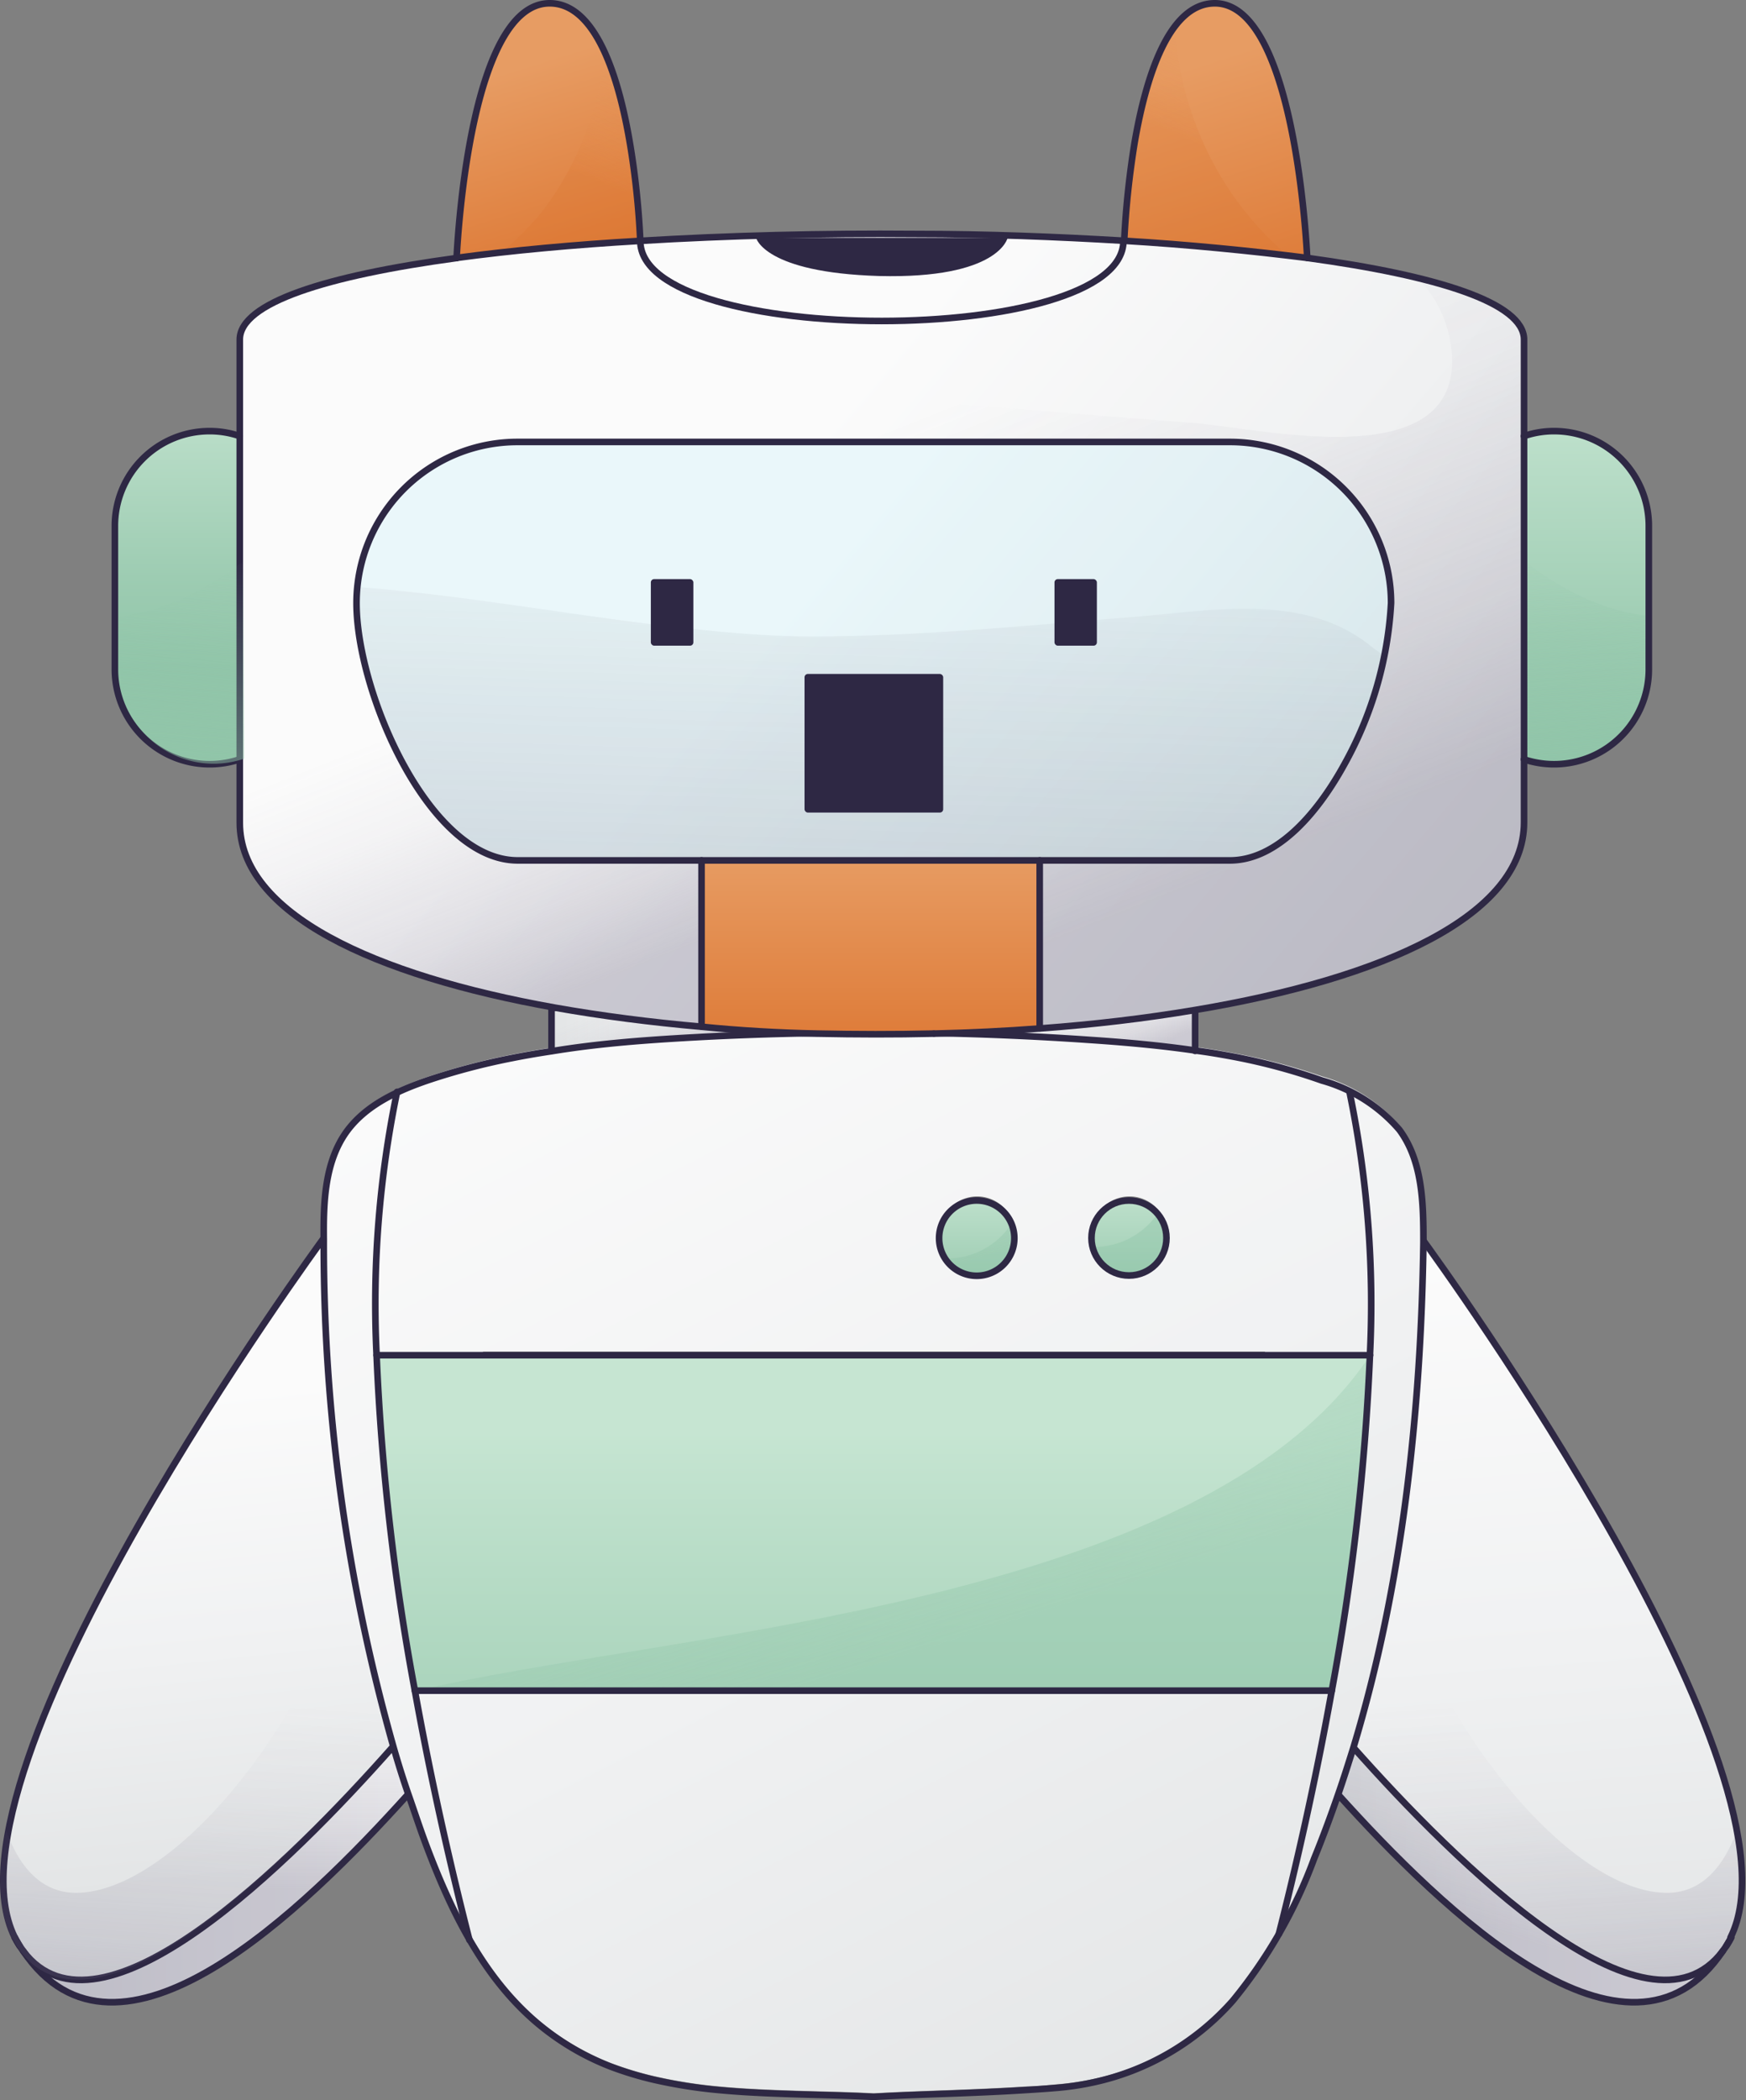
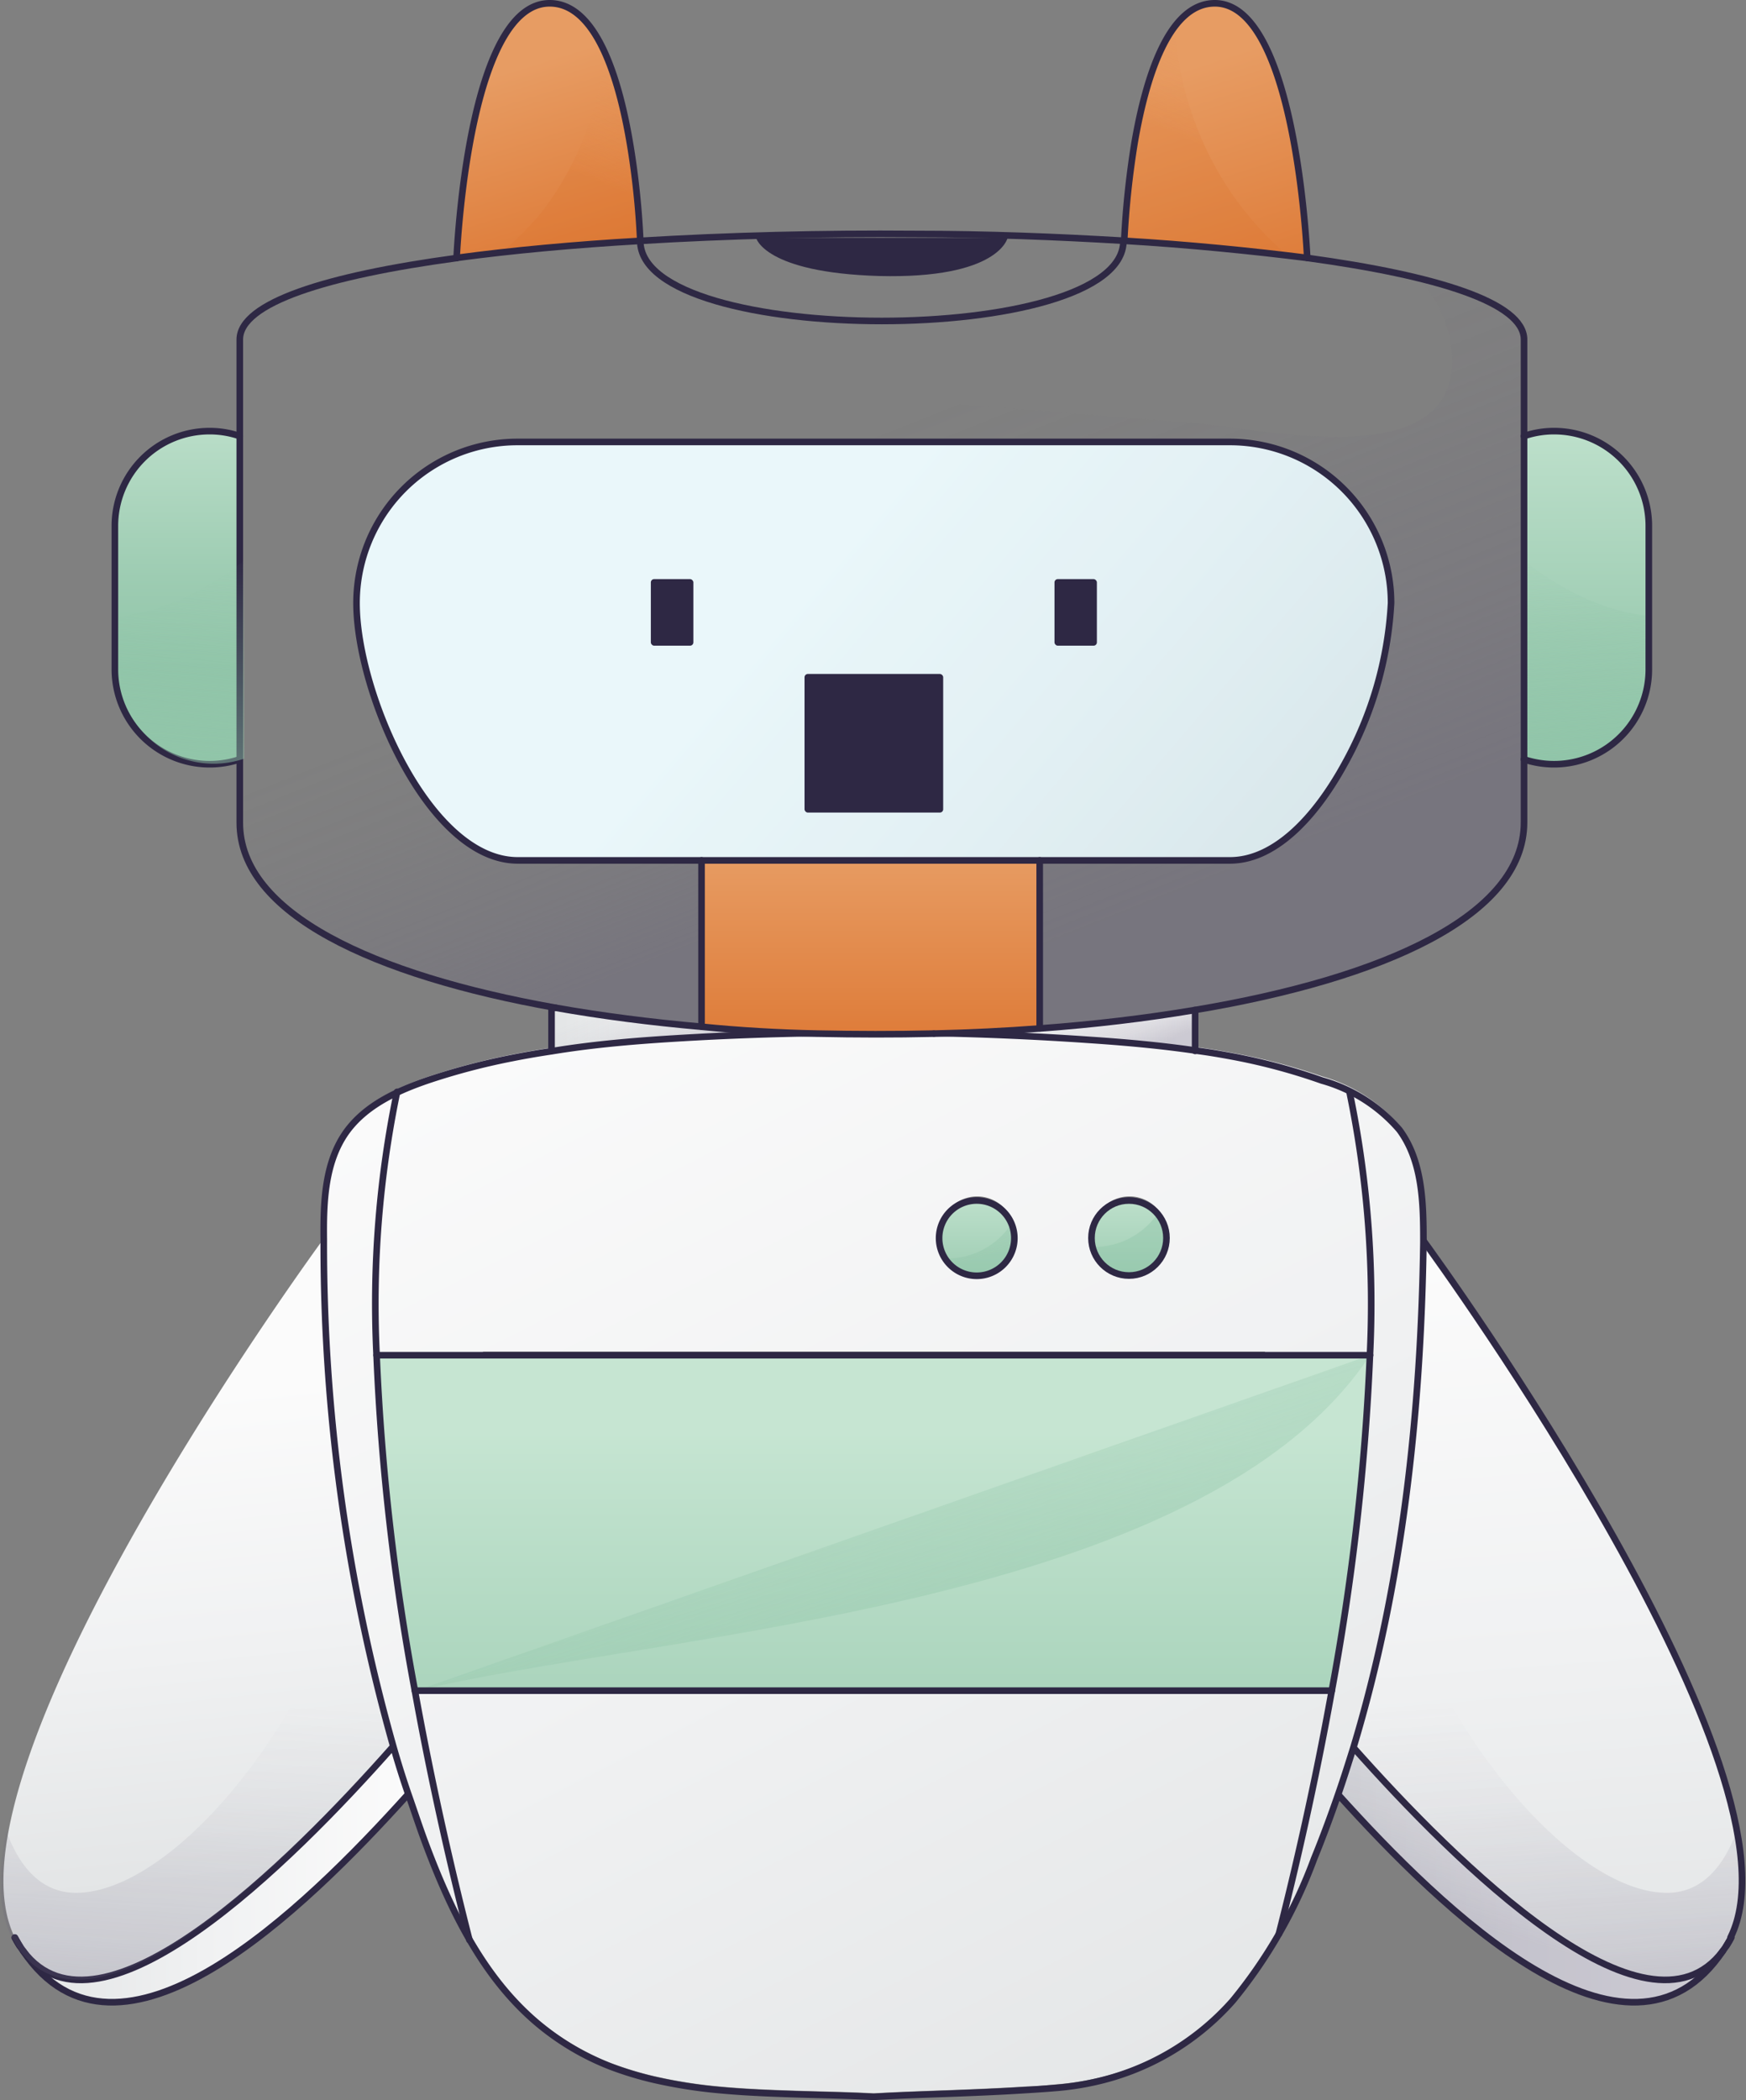
<svg xmlns="http://www.w3.org/2000/svg" xmlns:xlink="http://www.w3.org/1999/xlink" viewBox="0 0 132.23 158.95">
  <rect x="0" y="0" width="132.23" height="158.95" fill="#808080" stroke="none" />
  <defs>
    <linearGradient id="db1540f6-f682-4029-a96b-ef5964d1a743" x1="118.39" y1="151.54" x2="113.96" y2="95.11" gradientUnits="userSpaceOnUse">
      <stop offset="0" stop-color="#e3e5e6" />
      <stop offset="0.47" stop-color="#f0f1f2" />
      <stop offset="1" stop-color="#fbfbfb" />
    </linearGradient>
    <linearGradient id="27a8ee4f-f63c-4436-bfc4-7859d10c8d65" x1="115.76" y1="114.71" x2="119.04" y2="164.02" gradientUnits="userSpaceOnUse">
      <stop offset="0.28" stop-color="#645d79" stop-opacity="0" />
      <stop offset="0.44" stop-color="#645d79" stop-opacity="0.05" />
      <stop offset="0.66" stop-color="#645d79" stop-opacity="0.18" />
      <stop offset="0.81" stop-color="#645d79" stop-opacity="0.31" />
    </linearGradient>
    <linearGradient id="cdb16414-48d1-4221-8762-53d14f6a967f" x1="101.33" y1="141.9" x2="130.47" y2="141.9" xlink:href="#db1540f6-f682-4029-a96b-ef5964d1a743" />
    <linearGradient id="6437897c-5b63-4559-9df5-e9975ef070be" x1="124.4" y1="113.59" x2="112.1" y2="154.33" gradientUnits="userSpaceOnUse">
      <stop offset="0.25" stop-color="#645d79" stop-opacity="0" />
      <stop offset="0.42" stop-color="#645d79" stop-opacity="0.05" />
      <stop offset="0.65" stop-color="#645d79" stop-opacity="0.18" />
      <stop offset="0.81" stop-color="#645d79" stop-opacity="0.31" />
    </linearGradient>
    <linearGradient id="54a602d8-d564-4d85-99d8-02a754df0088" x1="1.76" y1="141.88" x2="30.91" y2="141.88" xlink:href="#db1540f6-f682-4029-a96b-ef5964d1a743" />
    <linearGradient id="c6cb389e-0d97-472e-807e-58976fb75aa1" x1="16.33" y1="116.3" x2="16.33" y2="149.27" xlink:href="#6437897c-5b63-4559-9df5-e9975ef070be" />
    <linearGradient id="5cce13e1-e947-4023-a85a-9f22aaa241d2" x1="17.18" y1="158.24" x2="11.65" y2="105.8" gradientUnits="userSpaceOnUse">
      <stop offset="0.3" stop-color="#e3e5e6" />
      <stop offset="0.63" stop-color="#f0f1f2" />
      <stop offset="1" stop-color="#fbfbfb" />
    </linearGradient>
    <linearGradient id="923cd2eb-779e-4aa2-9efc-80256cd52b55" x1="1.13" y1="146.97" x2="1.49" y2="146.97" xlink:href="#db1540f6-f682-4029-a96b-ef5964d1a743" />
    <linearGradient id="3160acf2-7fe4-47ae-980f-e3b2d3ba4248" x1="-752.15" y1="114.71" x2="-748.86" y2="164.02" gradientTransform="matrix(-1, 0, 0, 1, -735.9, 0)" xlink:href="#27a8ee4f-f63c-4436-bfc4-7859d10c8d65" />
    <linearGradient id="f255241d-29ce-4034-be76-51aa5f1dfb7d" x1="66.14" y1="84.43" x2="66.14" y2="159.3" gradientUnits="userSpaceOnUse">
      <stop offset="0.32" stop-color="#c6e5d2" />
      <stop offset="0.41" stop-color="#bcdfca" />
      <stop offset="0.72" stop-color="#9dccb2" />
      <stop offset="0.89" stop-color="#91c5a9" />
    </linearGradient>
    <linearGradient id="9428dcb0-8377-4a8d-946e-f9f215bbf5a0" x1="94.23" y1="161.74" x2="46.97" y2="69.04" xlink:href="#db1540f6-f682-4029-a96b-ef5964d1a743" />
    <linearGradient id="58252787-23aa-48c7-a570-24bbd4c603fc" x1="130.74" y1="146.97" x2="131.1" y2="146.97" xlink:href="#db1540f6-f682-4029-a96b-ef5964d1a743" />
    <linearGradient id="99a4e775-ef58-4945-b173-767e8bfa5be7" x1="61.23" y1="95.46" x2="70.6" y2="124.64" gradientUnits="userSpaceOnUse">
      <stop offset="0" stop-color="#91c5a9" stop-opacity="0" />
      <stop offset="1" stop-color="#91c5a9" />
    </linearGradient>
    <linearGradient id="4f623681-7c60-48f3-9317-9fa4fb2c9159" x1="70.78" y1="78" x2="90.51" y2="78" xlink:href="#db1540f6-f682-4029-a96b-ef5964d1a743" />
    <linearGradient id="fd9658e9-5d9f-4b5b-afd0-50ba83e6d6bb" x1="79.73" y1="79.34" x2="79.73" y2="102.2" gradientUnits="userSpaceOnUse">
      <stop offset="0.44" stop-color="#c6e5d2" />
      <stop offset="0.51" stop-color="#bcdfca" />
      <stop offset="0.76" stop-color="#9dccb2" />
      <stop offset="0.89" stop-color="#91c5a9" />
    </linearGradient>
    <linearGradient id="2bbaf6d3-5e08-4e13-bd43-1a00b3ec8fb0" x1="70.77" y1="83.55" x2="74.47" y2="95.06" xlink:href="#99a4e775-ef58-4945-b173-767e8bfa5be7" />
    <linearGradient id="ada0e2a8-b759-4e67-908a-98342b5e227b" x1="81.17" y1="80.21" x2="84.87" y2="91.72" xlink:href="#99a4e775-ef58-4945-b173-767e8bfa5be7" />
    <linearGradient id="dd3cbc33-af16-4d5f-be9a-4307a7fa90d5" x1="61.89" y1="78.23" x2="70.7" y2="78.23" xlink:href="#db1540f6-f682-4029-a96b-ef5964d1a743" />
    <linearGradient id="98c667ee-0566-4aee-9422-62e8fa7bf098" x1="41.77" y1="77.9" x2="61.89" y2="77.9" xlink:href="#db1540f6-f682-4029-a96b-ef5964d1a743" />
    <linearGradient id="4531d673-c0da-4015-9dca-92b0cc6c40fc" x1="79.06" y1="73.36" x2="82.97" y2="83.15" xlink:href="#27a8ee4f-f63c-4436-bfc4-7859d10c8d65" />
    <linearGradient id="74dbd218-069e-4904-9e1f-0532f85e0d23" x1="48.97" y1="71.7" x2="53.21" y2="82.32" xlink:href="#27a8ee4f-f63c-4436-bfc4-7859d10c8d65" />
    <linearGradient id="5698815b-50ec-40c6-aafe-cefa87139499" x1="120.14" y1="20.75" x2="120.14" y2="61.97" gradientUnits="userSpaceOnUse">
      <stop offset="0.19" stop-color="#c6e5d2" />
      <stop offset="0.3" stop-color="#bcdfca" />
      <stop offset="0.68" stop-color="#9dccb2" />
      <stop offset="0.89" stop-color="#91c5a9" />
    </linearGradient>
    <linearGradient id="4580e1d9-fc9a-41ef-89f7-841c3263a27d" x1="118.91" y1="34.81" x2="121.01" y2="64.33" gradientUnits="userSpaceOnUse">
      <stop offset="0.21" stop-color="#91c5a9" stop-opacity="0" />
      <stop offset="1" stop-color="#91c5a9" />
    </linearGradient>
    <linearGradient id="c67832bc-e5e8-4edc-b437-db61a7c12df4" x1="103.9" y1="76.95" x2="57.41" y2="37.23" xlink:href="#db1540f6-f682-4029-a96b-ef5964d1a743" />
    <linearGradient id="6a754447-ebd3-4239-8b6c-de4b59605fa0" x1="27.21" y1="43.22" x2="43.5" y2="84.01" xlink:href="#27a8ee4f-f63c-4436-bfc4-7859d10c8d65" />
    <linearGradient id="cfdd9848-ac77-4e2d-a62b-3a3aa4fef677" x1="66.78" y1="9.17" x2="95.38" y2="80.78" xlink:href="#27a8ee4f-f63c-4436-bfc4-7859d10c8d65" />
    <linearGradient id="eb8bf345-7f0b-4b37-84c3-e7adaf2848ce" x1="91.38" y1="69.87" x2="59.62" y2="42.74" xlink:href="#db1540f6-f682-4029-a96b-ef5964d1a743" />
    <linearGradient id="88571168-967a-4801-bf12-97f0acaca26f" x1="96.26" y1="28.77" x2="87.3" y2="0.71" gradientUnits="userSpaceOnUse">
      <stop offset="0.08" stop-color="#dc732d" />
      <stop offset="0.11" stop-color="#dc742f" />
      <stop offset="0.83" stop-color="#e79c63" />
    </linearGradient>
    <linearGradient id="e1fbbdb4-ff18-4f8a-b53a-a0fcd9741177" x1="92.65" y1="11.65" x2="97.91" y2="-0.75" gradientUnits="userSpaceOnUse">
      <stop offset="0" stop-color="#dc732d" stop-opacity="0.7" />
      <stop offset="0.24" stop-color="#e08443" stop-opacity="0.41" />
      <stop offset="0.46" stop-color="#e49154" stop-opacity="0.19" />
      <stop offset="0.63" stop-color="#e6995f" stop-opacity="0.05" />
      <stop offset="0.72" stop-color="#e79c63" stop-opacity="0" />
    </linearGradient>
    <linearGradient id="9c862a32-4bbe-4d16-a74f-5a3bfa624f38" x1="65.93" y1="84.49" x2="65.93" y2="60.56" xlink:href="#88571168-967a-4801-bf12-97f0acaca26f" />
    <linearGradient id="7c720e7e-c3de-40f7-ad49-3624aa724a50" x1="44.36" y1="24.89" x2="37.05" y2="1.45" xlink:href="#88571168-967a-4801-bf12-97f0acaca26f" />
    <linearGradient id="a06021ad-b6d5-4ae4-9481-7ce430a982ed" x1="45.38" y1="13.71" x2="49.95" y2="2.93" xlink:href="#e1fbbdb4-ff18-4f8a-b53a-a0fcd9741177" />
    <linearGradient id="bdc2031d-7d51-440a-b452-227fb1917439" x1="65.16" y1="73.36" x2="66.28" y2="36.54" gradientUnits="userSpaceOnUse">
      <stop offset="0" stop-color="#5d586c" />
      <stop offset="0.19" stop-color="#5e596d" stop-opacity="0.87" />
      <stop offset="0.55" stop-color="#615d6e" stop-opacity="0.51" />
      <stop offset="0.99" stop-color="#656370" stop-opacity="0" />
    </linearGradient>
    <linearGradient id="43aa1831-0a91-4d19-9ff7-69cbeeeaebe0" x1="13.43" y1="21.45" x2="13.43" y2="54.2" xlink:href="#5698815b-50ec-40c6-aafe-cefa87139499" />
    <linearGradient id="668bb716-4b29-4235-9b29-0b6b5d20932a" x1="15.37" y1="32.74" x2="11.87" y2="74.75" xlink:href="#4580e1d9-fc9a-41ef-89f7-841c3263a27d" />
  </defs>
  <title>Corpo</title>
  <g style="isolation:isolate">
    <g id="1c8aecd1-b4d6-4942-aefb-fd7927019d4d" data-name="Livello 2">
      <g id="68326a4b-e8e3-4b0f-a1f0-f64e6c6d22a7" data-name="Corpo">
        <path d="M107.8,93.83c1.37,1.87,29.42,40.55,23.31,52.81,0,0,0,0,0,0l-.36.62c-.09.13-.17.26-.27.39-5.77,7.66-20.16-6.61-28-15.44,3.71-12.29,5.1-25.28,5.29-38.17Z" style="fill:url(#db1540f6-f682-4029-a96b-ef5964d1a743)" />
        <path d="M131.11,146.64s0,0,0,0l-.36.62c-.09.13-.17.26-.27.39-5.77,7.66-20.16-6.61-28-15.44a113.56,113.56,0,0,0,3-12.81c4.6,13.44,14.22,23.86,20.77,23.86,2.67,0,4.33-2.05,5.28-4.71C132.2,141.81,132.13,144.59,131.11,146.64Z" style="fill:url(#27a8ee4f-f63c-4436-bfc4-7859d10c8d65)" />
        <path d="M105.54,119.42c4.6,13.44,14.22,23.86,20.77,23.86,2.67,0,4.33-2.05,5.28-4.71" style="fill:none" />
        <path d="M102.51,132.23c7.8,8.83,22.19,23.1,28,15.44-7.17,10.69-21.27-3.11-29.13-11.82h0C101.75,134.65,102.13,133.44,102.51,132.23Z" style="fill:url(#cdb16414-48d1-4221-8762-53d14f6a967f)" />
        <path d="M102.51,132.23c7.8,8.83,22.19,23.1,28,15.44-7.17,10.69-21.27-3.11-29.13-11.82h0C101.75,134.65,102.13,133.44,102.51,132.23Z" style="mix-blend-mode:multiply;fill:url(#6437897c-5b63-4559-9df5-e9975ef070be)" />
        <path d="M130.47,147.67c-5.77,7.66-20.16-6.61-28-15.44l0,0" style="fill:none;stroke:#2e2844;stroke-linecap:round;stroke-linejoin:round;stroke-width:0.5px" />
        <path d="M107.75,93.76l0,.07c1.37,1.87,29.42,40.55,23.31,52.81" style="fill:none;stroke:#2e2844;stroke-linecap:round;stroke-linejoin:round;stroke-width:0.5px" />
        <path d="M131.11,146.64s0,0,0,0l-.36.62c-.09.13-.17.26-.27.39-7.17,10.69-21.27-3.11-29.13-11.82" style="fill:none;stroke:#2e2844;stroke-linecap:round;stroke-linejoin:round;stroke-width:0.5px" />
        <path d="M30.91,135.84h0c-7.86,8.71-22,22.51-29.13,11.82,5.77,7.67,20.19-6.64,28-15.47h0C30.11,133.42,30.49,134.64,30.91,135.84Z" style="fill:url(#54a602d8-d564-4d85-99d8-02a754df0088)" />
-         <path d="M30.91,135.84h0c-7.86,8.71-22,22.51-29.13,11.82,5.77,7.67,20.19-6.64,28-15.47h0C30.11,133.42,30.49,134.64,30.91,135.84Z" style="mix-blend-mode:multiply;fill:url(#c6cb389e-0d97-472e-807e-58976fb75aa1)" />
        <path d="M29.76,132.2h0C22,141,7.53,155.34,1.76,147.67c-.1-.13-.18-.26-.27-.39l-.36-.62s0,0,0,0c-6.26-12.57,23.36-52.88,23.36-52.88A139.58,139.58,0,0,0,29.76,132.2Z" style="fill:url(#5cce13e1-e947-4023-a85a-9f22aaa241d2)" />
        <path d="M1.13,146.66l.36.62A4.77,4.77,0,0,1,1.13,146.66Z" style="fill:url(#923cd2eb-779e-4aa2-9efc-80256cd52b55)" />
        <path d="M1.76,147.67c5.77,7.67,20.19-6.64,28-15.47" style="fill:none;stroke:#2e2844;stroke-linecap:round;stroke-linejoin:round;stroke-width:0.5px" />
        <path d="M1.13,146.66a4.77,4.77,0,0,0,.36.62" style="fill:none;stroke:#2e2844;stroke-linecap:round;stroke-linejoin:round;stroke-width:0.5px" />
-         <path d="M24.48,93.76S-5.14,134.07,1.12,146.64" style="fill:none;stroke:#2e2844;stroke-linecap:round;stroke-linejoin:round;stroke-width:0.5px" />
        <path d="M1.12,146.64s0,0,0,0l.36.62c.09.13.17.26.27.39,7.17,10.69,21.27-3.11,29.13-11.82" style="fill:none;stroke:#2e2844;stroke-linecap:round;stroke-linejoin:round;stroke-width:0.5px" />
        <path d="M.89,146.64s0,0,0,0l.36.62c.09.13.17.26.27.39,5.77,7.66,20.16-6.61,28-15.44a113.56,113.56,0,0,1-3-12.81c-4.6,13.44-14.22,23.86-20.77,23.86-2.67,0-4.33-2.05-5.28-4.71C-.2,141.81-.13,144.59.89,146.64Z" style="fill:url(#3160acf2-7fe4-47ae-980f-e3b2d3ba4248)" />
        <path d="M28.52,102.57h75.24c-.36,8.55-2.9,25.45-2.9,25.45L31.42,128C29.58,120,28.87,111.1,28.52,102.57Z" style="fill:url(#f255241d-29ce-4034-be76-51aa5f1dfb7d)" />
        <path d="M106,85.2a12,12,0,0,0-5.87-3.73,45.21,45.21,0,0,0-6.58-1.74c-1-.19-2-.36-3-.49-2.69-.39-5.39-.63-8.1-.81q-5.81-.41-11.63-.51a.11.11,0,0,0-.08,0c-2.94.07-5.89.06-8.81,0-3.4,0-6.79.17-10.19.37s-6.64.46-9.93,1c-1,.15-2,.32-3,.52a50.59,50.59,0,0,0-6.29,1.65c-2.4.81-4.85,1.93-6.31,4-1.6,2.29-1.7,5.27-1.67,8.06a139.58,139.58,0,0,0,5.28,38.44c.35,1.22.73,2.44,1.15,3.64s.78,2.3,1.2,3.44c1.91,5.14,4.36,10.29,8.55,13.82a19.7,19.7,0,0,0,5.54,3.28,25.71,25.71,0,0,0,3.3,1,37.22,37.22,0,0,0,5.18.8c1.89.17,3.81.24,5.73.3s3.81.09,5.68.19h.09c1.89-.11,3.79-.17,5.69-.24s3.84-.15,5.74-.27c.81,0,1.62-.1,2.42-.17a21,21,0,0,0,2.75-.41,19.58,19.58,0,0,0,10.58-6.18,37.16,37.16,0,0,0,6.16-10.75c.65-1.59,1.25-3.21,1.81-4.83.42-1.2.8-2.41,1.18-3.62,3.71-12.29,5.1-25.28,5.29-38.17v-.23C107.87,90.62,107.74,87.52,106,85.2ZM85.54,90.55a2.84,2.84,0,1,1-2.84,2.84A2.84,2.84,0,0,1,85.54,90.55ZM74,90.55a2.84,2.84,0,1,1-2.84,2.84A2.85,2.85,0,0,1,74,90.55ZM100.86,128h-8l-53.33,0h-8.1c-1.84-8-2.55-16.86-2.9-25.39h8.05c0-.1,0-.21,0-.31H95.8c0,.1,0,.21,0,.31h8C103.4,111.12,100.86,128,100.86,128Z" style="fill:url(#9428dcb0-8377-4a8d-946e-f9f215bbf5a0)" />
        <path d="M130.74,147.28l.36-.62A4.77,4.77,0,0,1,130.74,147.28Z" style="fill:url(#58252787-23aa-48c7-a570-24bbd4c603fc)" />
-         <path d="M103.76,102.57c-.52,6.54-1.81,19.36-2.9,25.45L31.42,128C50,123.52,91,121.81,103.76,102.57Z" style="opacity:0.43;fill:url(#99a4e775-ef58-4945-b173-767e8bfa5be7)" />
+         <path d="M103.76,102.57L31.42,128C50,123.52,91,121.81,103.76,102.57Z" style="opacity:0.43;fill:url(#99a4e775-ef58-4945-b173-767e8bfa5be7)" />
        <path d="M90.51,79.54h0c-2.69-.39-5.39-.63-8.1-.81q-5.8-.4-11.63-.51c2.68-.06,5.35-.19,8-.39,4.09-.3,8.05-.77,11.77-1.4Z" style="fill:url(#4f623681-7c60-48f3-9317-9fa4fb2c9159)" />
        <path d="M85.5,90.86a2.84,2.84,0,1,1-2.84,2.84A2.84,2.84,0,0,1,85.5,90.86ZM71.13,93.7A2.85,2.85,0,1,0,74,90.86,2.84,2.84,0,0,0,71.13,93.7Z" style="fill:url(#fd9658e9-5d9f-4b5b-afd0-50ba83e6d6bb)" />
        <path d="M71.6,95.25a2.84,2.84,0,0,0,5-2.63A5.84,5.84,0,0,1,71.6,95.25Z" style="opacity:0.43;fill:url(#2bbaf6d3-5e08-4e13-bd43-1a00b3ec8fb0)" />
        <path d="M82.75,94.38a2.83,2.83,0,1,0,4.91-2.51A5.88,5.88,0,0,1,82.75,94.38Z" style="opacity:0.43;fill:url(#ada0e2a8-b759-4e67-908a-98342b5e227b)" />
        <path d="M61.89,78.21c2.94,0,5.87,0,8.81,0C67.76,78.3,64.81,78.29,61.89,78.21Z" style="fill:url(#dd3cbc33-af16-4d5f-be9a-4307a7fa90d5)" />
        <path d="M61.89,78.21c-3.4.05-6.79.17-10.19.37s-6.64.46-9.93,1h0V76.27h.28c3.5.62,7.23,1.1,11.08,1.44C56,78,58.93,78.12,61.89,78.21Z" style="fill:url(#98c667ee-0566-4aee-9422-62e8fa7bf098)" />
        <path d="M90.51,79.54h0c-2.69-.39-5.39-.63-8.1-.81q-5.8-.4-11.63-.51c2.68-.06,5.35-.19,8-.39,4.09-.3,8.05-.77,11.77-1.4Z" style="fill:url(#4531d673-c0da-4015-9dca-92b0cc6c40fc)" />
        <path d="M61.89,78.21c-3.4.05-6.79.17-10.19.37s-6.64.46-9.93,1h0V76.27h.28c3.5.62,7.23,1.1,11.08,1.44C56,78,58.93,78.12,61.89,78.21Z" style="fill:url(#74dbd218-069e-4904-9e1f-0532f85e0d23)" />
        <path d="M66.09,158.7h.09c1.89-.11,3.79-.17,5.69-.24s3.84-.15,5.74-.27c.81-.05,1.62-.1,2.42-.17a21,21,0,0,0,2.75-.41,19.58,19.58,0,0,0,10.58-6.18,37.16,37.16,0,0,0,6.16-10.75c.65-1.59,1.25-3.21,1.81-4.83.42-1.2.8-2.41,1.18-3.62,3.71-12.29,5.1-25.28,5.29-38.17v-.23c0-2.9-.1-6-1.82-8.32a12,12,0,0,0-5.87-3.73A45.21,45.21,0,0,0,93.53,80c-1-.19-2-.36-3-.49-2.69-.39-5.39-.63-8.1-.81q-5.8-.4-11.63-.51a.11.11,0,0,0-.08,0c-2.94-.07-5.87-.07-8.81,0-3.4.05-6.79.17-10.19.37s-6.64.46-9.93,1c-1,.15-2,.32-3,.52a50.59,50.59,0,0,0-6.29,1.65c-2.4.81-4.85,1.93-6.31,4-1.6,2.29-1.7,5.27-1.67,8.06a139.58,139.58,0,0,0,5.28,38.44c.35,1.22.73,2.44,1.15,3.64s.78,2.3,1.2,3.44c1.91,5.14,4.36,10.29,8.55,13.82a19.7,19.7,0,0,0,5.54,3.28,25.71,25.71,0,0,0,3.3,1,37.22,37.22,0,0,0,5.18.8c1.89.17,3.81.24,5.73.3s3.81.09,5.68.19" style="fill:none;stroke:#2e2844;stroke-linecap:round;stroke-linejoin:round;stroke-width:0.5px" />
        <polyline points="41.77 79.52 41.77 76.27 42.05 76.27 42.09 76.27" style="fill:none;stroke:#2e2844;stroke-linecap:round;stroke-linejoin:round;stroke-width:0.5px" />
        <line x1="90.51" y1="76.44" x2="90.51" y2="79.54" style="fill:none;stroke:#2e2844;stroke-linecap:round;stroke-linejoin:round;stroke-width:0.5px" />
        <path d="M131.1,146.66a4.77,4.77,0,0,1-.36.62" style="fill:none;stroke:#2e2844;stroke-linecap:round;stroke-linejoin:round;stroke-width:0.5px" />
        <path d="M35.55,146.83c-1.28-5-2.82-11.6-4.13-18.87a178.43,178.43,0,0,1-2.9-25.39,78.93,78.93,0,0,1,1.55-19.93" style="fill:none;stroke:#2e2844;stroke-linecap:round;stroke-linejoin:round;stroke-width:0.5px" />
        <path d="M96.85,146.38c1.26-4.94,2.73-11.32,4-18.36a180.74,180.74,0,0,0,2.9-25.45,79,79,0,0,0-1.55-19.94" style="fill:none;stroke:#2e2844;stroke-linecap:round;stroke-linejoin:round;stroke-width:0.5px" />
        <line x1="31.42" y1="127.96" x2="100.86" y2="127.96" style="fill:none;stroke:#2e2844;stroke-linecap:round;stroke-linejoin:round;stroke-width:0.5px" />
        <line x1="28.52" y1="102.57" x2="103.76" y2="102.57" style="fill:none;stroke:#2e2844;stroke-linecap:round;stroke-linejoin:round;stroke-width:0.5px" />
        <circle cx="85.5" cy="93.7" r="2.84" style="fill:none;stroke:#2e2844;stroke-linecap:round;stroke-linejoin:round;stroke-width:0.5px" />
        <path d="M76.82,93.7A2.85,2.85,0,1,1,74,90.86,2.85,2.85,0,0,1,76.82,93.7Z" style="fill:none;stroke:#2e2844;stroke-linecap:round;stroke-linejoin:round;stroke-width:0.5px" />
        <path d="M124.87,39.8V50.68a7.18,7.18,0,0,1-9.46,6.79V33a7,7,0,0,1,2.29-.38A7.17,7.17,0,0,1,124.87,39.8Z" style="fill:url(#5698815b-50ec-40c6-aafe-cefa87139499)" />
        <path d="M120.83,45.61a21.36,21.36,0,0,1-5.42-3.19v15a7.18,7.18,0,0,0,9.46-6.79v-4A16.25,16.25,0,0,1,120.83,45.61Z" style="mix-blend-mode:multiply;fill:url(#4580e1d9-fc9a-41ef-89f7-841c3263a27d)" />
-         <path d="M99,19.52c9.8,1.34,16.42,3.39,16.42,6.18V62.24c0,7.07-10.65,11.81-24.9,14.2-3.72.63-7.68,1.1-11.77,1.4h0V65.12H93.15c3.37,0,6.42-3.18,8.63-7.21a28.27,28.27,0,0,0,3.57-12.26,12.2,12.2,0,0,0-12.2-12.2H39.21A12.19,12.19,0,0,0,27,45.65c0,6.73,5.46,19.47,12.19,19.47H53.13V77.7h0c-3.85-.34-7.58-.82-11.08-1.44-13.74-2.45-23.89-7.12-23.89-14V25.7c0-2.79,6.62-4.84,16.42-6.17h0c4.15-.56,8.88-1,13.91-1.29,6.61-.4,13.76-.58,20.84-.52,5.38,0,10.72.21,15.75.51S94.84,19,99,19.52Z" style="fill:url(#c67832bc-e5e8-4edc-b437-db61a7c12df4)" />
        <path d="M39.21,65.12H53.13V77.71c-3.85-.34-7.58-.82-11.08-1.44-13.74-2.45-23.89-7.12-23.89-14V55.89c5.35-.37,7.77-2.9,9.34-6.27C29,56.44,33.65,65.12,39.21,65.12Z" style="fill:url(#6a754447-ebd3-4239-8b6c-de4b59605fa0)" />
        <path d="M115.41,25.7V62.24c0,7.07-10.65,11.81-24.9,14.2-3.72.63-7.68,1.1-11.77,1.4V65.12H93.15c3.37,0,6.42-3.18,8.63-7.21a28.27,28.27,0,0,0,3.57-12.26,12.2,12.2,0,0,0-12.2-12.2H39.21a12.08,12.08,0,0,0-4.54.88c3.49-1.41,5.25-3.6,9.12-4.27a57,57,0,0,1,12.65-.58C67.73,30.06,79,31.17,90.26,32c5,.37,19.72,4,19.72-4.7A9.14,9.14,0,0,0,107.32,21C112.35,22.25,115.41,23.8,115.41,25.7Z" style="fill:url(#cfdd9848-ac77-4e2d-a62b-3a3aa4fef677)" />
        <path d="M18.16,55.89c5.35-.37,7.77-2.9,9.34-6.27,2.18-4.69,2.72-11,7.17-15.29,3-2.92,7.8-4.93,16.09-4.93,15.95,0,19.19,2,26.78,2,1.26,0,2.51,0,3.77,0,5.71,0,14.21,1.32,21.55,1.32,2.19,0,7.12.42,7.12-5.38A9.14,9.14,0,0,0,107.32,21" style="fill:none" />
        <path d="M93.15,33.45a12.2,12.2,0,0,1,12.2,12.2,28.27,28.27,0,0,1-3.57,12.26c-2.21,4-5.26,7.21-8.63,7.21H39.21C32.48,65.12,27,52.38,27,45.65a12.19,12.19,0,0,1,12.19-12.2Z" style="fill:url(#eb8bf345-7f0b-4b37-84c3-e7adaf2848ce)" />
        <path d="M93.15,33.45a12.2,12.2,0,0,1,12.2,12.2,28.27,28.27,0,0,1-3.57,12.26c-2.21,4-5.26,7.21-8.63,7.21H39.21C32.48,65.12,27,52.38,27,45.65a12.19,12.19,0,0,1,12.19-12.2Z" style="fill:#c7f0f9;fill-rule:evenodd;opacity:0.31" />
        <path d="M85.88,10.72C86.74,5.78,88.47.25,91.94.25c5.9,0,6.94,17.12,7,19.27-4.15-.56-8.88-1-13.91-1.3A66.46,66.46,0,0,1,85.88,10.72Z" style="fill:url(#88571168-967a-4801-bf12-97f0acaca26f)" />
        <path d="M90.3,8.68A23.06,23.06,0,0,1,89,1.89c-1.6,2-2.56,5.55-3.13,8.83a66.46,66.46,0,0,0-.8,7.5c4.45.27,8.65.65,12.44,1.12A24.2,24.2,0,0,1,90.3,8.68Z" style="opacity:0.3;mix-blend-mode:multiply;fill:url(#e1fbbdb4-ff18-4f8a-b53a-a0fcd9741177)" />
        <path d="M78.74,77.83h0c-2.61.2-5.28.33-8,.39a.11.11,0,0,0-.08,0c-2.94-.07-5.87-.07-8.81,0S56,78,53.13,77.71h0V65.12H78.74Z" style="fill:url(#9c862a32-4bbe-4d16-a74f-5a3bfa624f38)" />
        <path d="M47.79,11.35a62.19,62.19,0,0,1,.7,6.88c-5,.3-9.76.73-13.91,1.29C34.69,17.38,35.73.25,41.63.25,45.25.25,47,6.27,47.79,11.35Z" style="fill:url(#7c720e7e-c3de-40f7-ad49-3624aa724a50)" />
        <path d="M41,16.08a21.71,21.71,0,0,1-3,3c3.25-.36,6.75-.65,10.43-.87a62.19,62.19,0,0,0-.7-6.88,30.64,30.64,0,0,0-2-7.32A23.09,23.09,0,0,1,41,16.08Z" style="opacity:0.3;mix-blend-mode:multiply;fill:url(#a06021ad-b6d5-4ae4-9481-7ce430a982ed)" />
-         <path d="M103.68,48.79c-5.13-4-12.15-2.53-18.11-2.07l-2.75.22-2.71.23c-6.19.52-12.38,1-18.6,1-3.09,0-6.17-.26-9.25-.59l-2.72-.31c-7.49-.92-14.95-2.27-22.45-2.84,0,.41-.07.83-.07,1.26,0,6.73,5.46,19.47,12.19,19.47H93.15c3.37,0,6.42-3.18,8.63-7.21a31.31,31.31,0,0,0,3.09-8.32A9.17,9.17,0,0,1,103.68,48.79Z" style="opacity:0.2;mix-blend-mode:multiply;fill:url(#bdc2031d-7d51-440a-b452-227fb1917439)" />
        <path d="M18.16,33V57.47A7.18,7.18,0,0,1,8.7,50.68V39.8a7.17,7.17,0,0,1,7.17-7.17A7,7,0,0,1,18.16,33Z" style="fill:url(#43aa1831-0a91-4d19-9ff7-69cbeeeaebe0)" />
        <path d="M34.58,19.52c4.15-.56,8.88-1,13.91-1.29,6.61-.4,13.76-.58,20.84-.52,5.38,0,10.72.21,15.75.51S94.84,19,99,19.52c9.8,1.34,16.42,3.39,16.42,6.18V62.24c0,7.07-10.65,11.81-24.9,14.2-3.72.63-7.68,1.1-11.77,1.4-2.61.2-5.28.33-8,.39" style="fill:none;stroke:#2e2844;stroke-linecap:round;stroke-linejoin:round;stroke-width:0.5px" />
        <path d="M70.7,78.23c-2.94.07-5.89.06-8.81,0S56,78,53.13,77.71c-3.85-.34-7.58-.82-11.08-1.44-13.74-2.45-23.89-7.12-23.89-14V25.7c0-2.79,6.62-4.84,16.42-6.17" style="fill:none;stroke:#2e2844;stroke-linecap:round;stroke-linejoin:round;stroke-width:0.5px" />
        <path d="M53.13,65.12H39.21C32.48,65.12,27,52.38,27,45.65a12.19,12.19,0,0,1,12.19-12.2H93.15a12.2,12.2,0,0,1,12.2,12.2,28.27,28.27,0,0,1-3.57,12.26c-2.21,4-5.26,7.21-8.63,7.21H78.74" style="fill:none;stroke:#2e2844;stroke-linecap:round;stroke-linejoin:round;stroke-width:0.5px" />
        <path d="M34.58,19.53h0C34.69,17.38,35.73.25,41.63.25c3.62,0,5.35,6,6.16,11.1a62.19,62.19,0,0,1,.7,6.88" style="fill:none;stroke:#2e2844;stroke-linecap:round;stroke-linejoin:round;stroke-width:0.5px" />
        <path d="M48.49,18.23c0,8.09,36.59,8.08,36.59,0" style="fill:none;stroke:#2e2844;stroke-linecap:round;stroke-linejoin:round;stroke-width:0.5px" />
        <path d="M57.26,18H76.31s-.64,3.12-9.74,2.89C57.86,20.63,57.26,18,57.26,18Z" style="fill:#2e2844" />
        <path d="M99,19.52c-.11-2.15-1.15-19.27-7-19.27-3.47,0-5.2,5.53-6.06,10.47a66.46,66.46,0,0,0-.8,7.5" style="fill:none;stroke:#2e2844;stroke-linecap:round;stroke-linejoin:round;stroke-width:0.5px" />
        <path d="M18.16,57.47A7.18,7.18,0,0,1,8.7,50.68V39.8a7.17,7.17,0,0,1,7.17-7.17,7,7,0,0,1,2.29.38" style="fill:none;stroke:#2e2844;stroke-linecap:round;stroke-linejoin:round;stroke-width:0.5px" />
        <path d="M115.41,57.47a7.18,7.18,0,0,0,9.46-6.79V39.8a7.17,7.17,0,0,0-7.17-7.17,7,7,0,0,0-2.29.38" style="fill:none;stroke:#2e2844;stroke-linecap:round;stroke-linejoin:round;stroke-width:0.5px" />
        <polyline points="53.13 77.7 53.13 65.12 78.74 65.12 78.74 77.83" style="fill:none;stroke:#2e2844;stroke-linecap:round;stroke-linejoin:round;stroke-width:0.5px" />
        <path d="M13.07,45.61a21.53,21.53,0,0,0,5.42-3.19v15A7.18,7.18,0,0,1,9,50.68v-4A16.25,16.25,0,0,0,13.07,45.61Z" style="mix-blend-mode:multiply;fill:url(#668bb716-4b29-4235-9b29-0b6b5d20932a)" />
        <rect x="79.86" y="43.83" width="3.21" height="5.04" rx="0.25" ry="0.25" style="fill:#2e2844" />
        <rect x="49.29" y="43.83" width="3.22" height="5.04" rx="0.25" ry="0.25" style="fill:#2e2844" />
        <rect x="60.93" y="51.01" width="10.5" height="10.49" rx="0.25" ry="0.25" style="fill:#2e2844" />
      </g>
    </g>
  </g>
</svg>